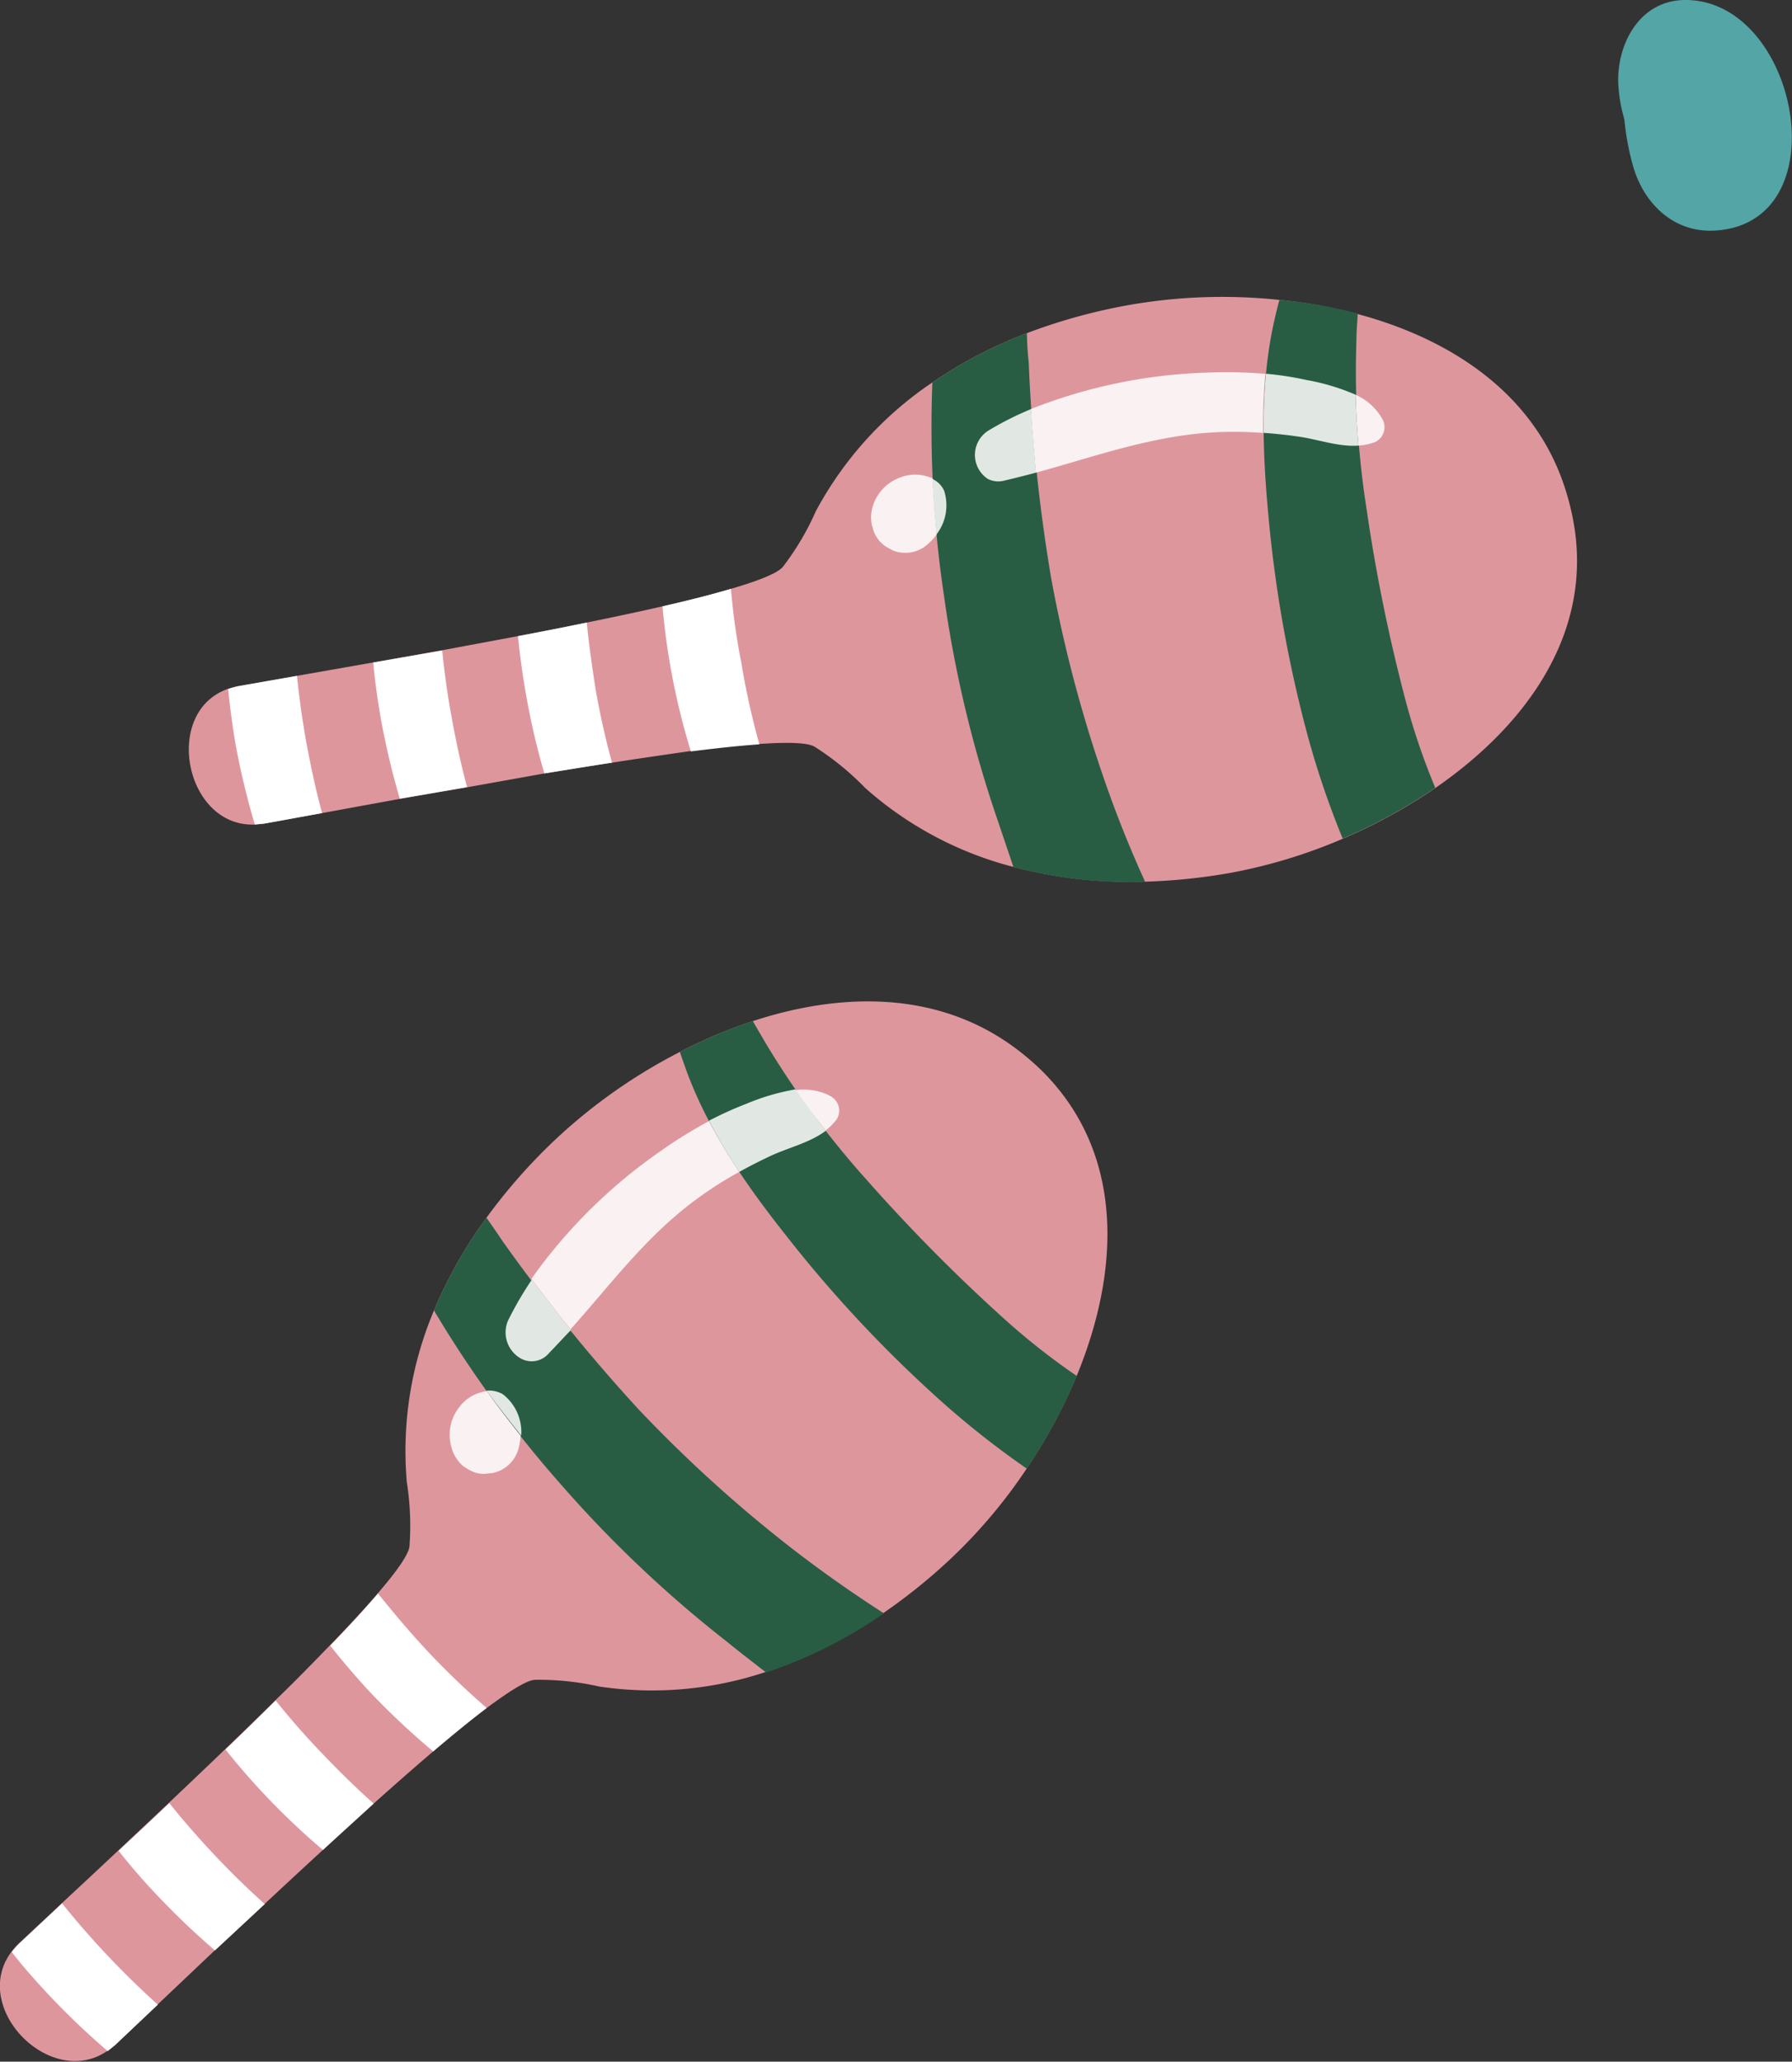
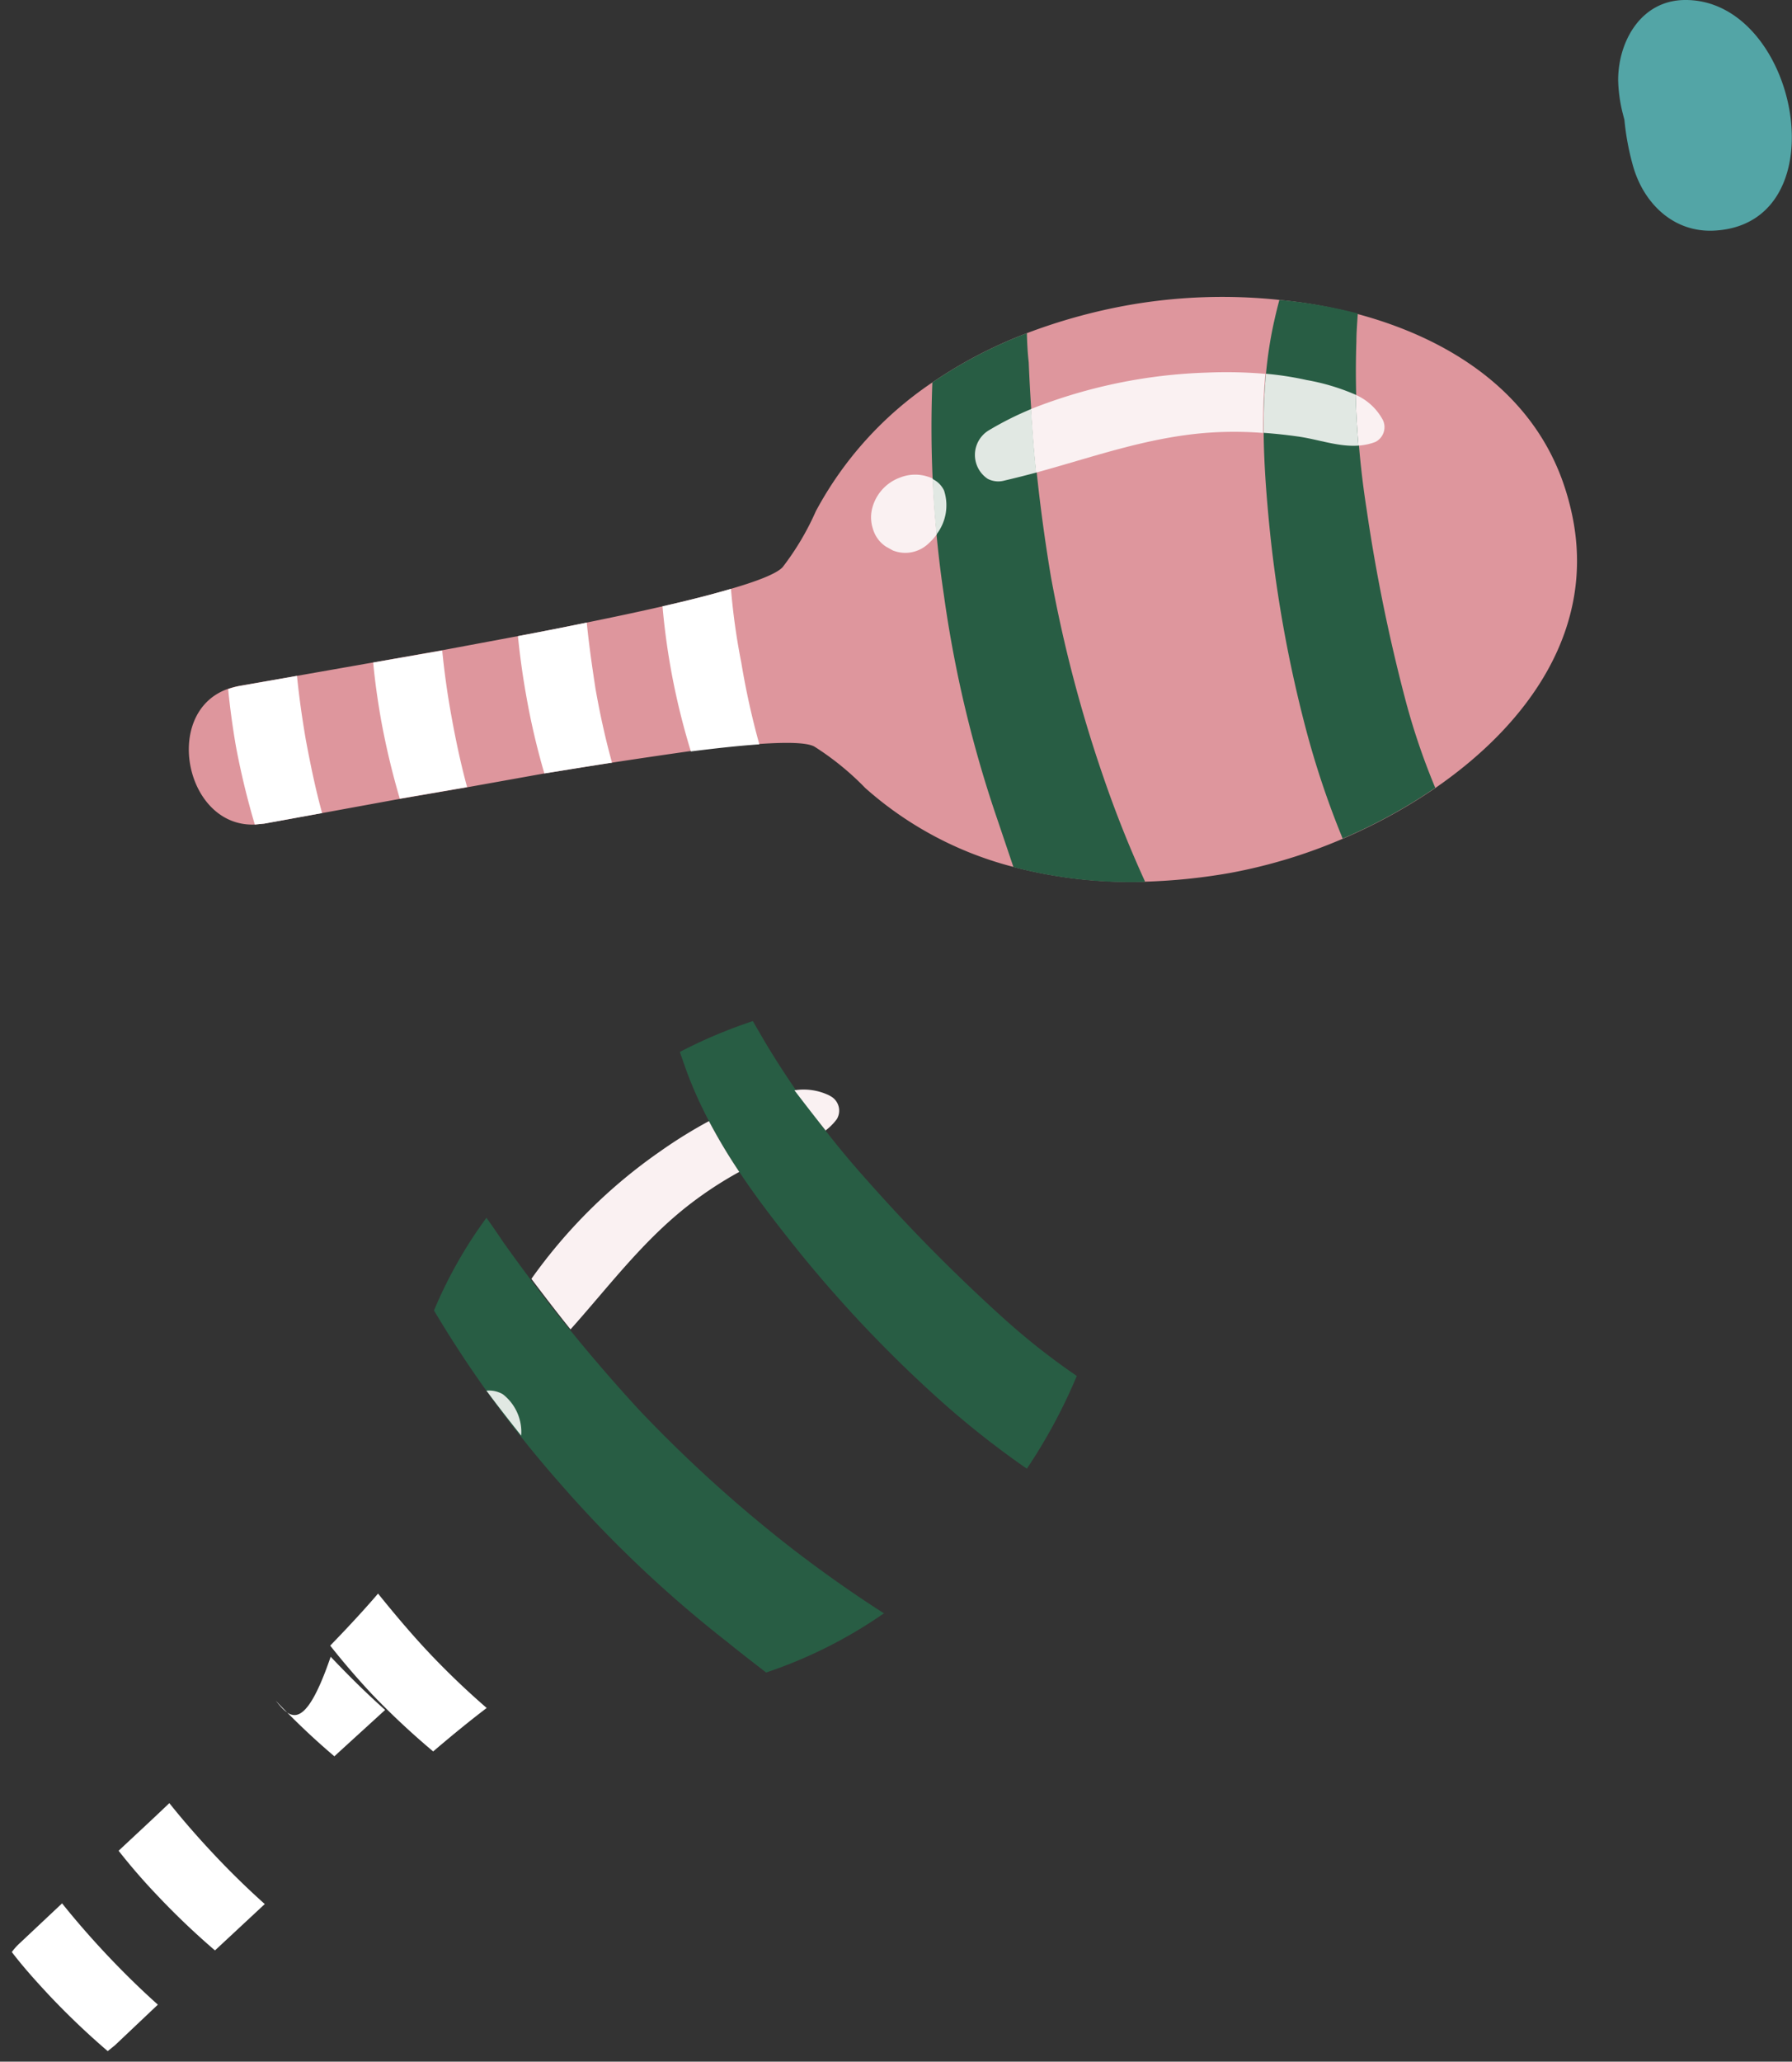
<svg xmlns="http://www.w3.org/2000/svg" viewBox="0 0 154.72 177.9">
  <rect x="0" y="0" width="154.72" height="177.9" fill="#333333" stroke="none" />
  <defs>
    <style>.cls-1{fill:#53a5a6;}.cls-1,.cls-2,.cls-3,.cls-4,.cls-5,.cls-6{fill-rule:evenodd;}.cls-2{fill:#de969d;}.cls-3{fill:#285d44;}.cls-4{fill:#fff;}.cls-5{fill:#faf1f2;}.cls-6{fill:#e1e8e3;}</style>
  </defs>
  <title>Ресурс 10</title>
  <g id="Слой_2" data-name="Слой 2">
    <g id="Слой_1-2" data-name="Слой 1">
      <path class="cls-1" d="M145.44,0C155.27-.12,159,19.34,148,19.9c-3.52.18-6.09-2.36-7-5.56a22.41,22.41,0,0,1-.75-4l-.14-.54a12.9,12.9,0,0,1-.4-2.89C139.71,3.62,141.64.05,145.44,0Z" />
      <path class="cls-2" d="M97.53,26.31a48.91,48.91,0,0,0-8.87,2.44A39,39,0,0,0,80.5,33,31.07,31.07,0,0,0,70.44,44.11a23.31,23.31,0,0,1-2.86,4.82c-.49.55-2.1,1.19-4.47,1.88-1.65.49-3.66,1-5.91,1.51-2,.46-4.23.93-6.54,1.4-1.92.4-3.92.79-5.94,1.17l-6.54,1.22-6,1.06-6.55,1.15-5,.87a6.87,6.87,0,0,0-1,.27C14,61.5,16,71.39,22,71.15l.81-.08,5-.91,6.68-1.22,5.81-1L47,66.74c2-.32,3.94-.64,5.84-.93,2.39-.37,4.67-.7,6.77-1s4.24-.5,5.91-.61c2.44-.17,4.15-.13,4.79.22A24.08,24.08,0,0,1,74.71,68a30.79,30.79,0,0,0,12.77,6.8,39.87,39.87,0,0,0,11.34,1.28,50.72,50.72,0,0,0,7.47-.77,45.52,45.52,0,0,0,9.63-2.93,46.16,46.16,0,0,0,8-4.38c8.1-5.58,13.94-13.82,11.79-23.69a22.45,22.45,0,0,0-.87-3C132,33.64,125,29.18,117.19,27.09a41.66,41.66,0,0,0-6.73-1.21A46.75,46.75,0,0,0,97.53,26.31Z" />
      <path class="cls-3" d="M110.46,25.88c-.14.53-.28,1.08-.4,1.62-1.26,5.44-1.08,11.11-.58,16.64a112.32,112.32,0,0,0,3.24,18.65,75.8,75.8,0,0,0,3.14,9.41l.06.16a46.16,46.16,0,0,0,8-4.38,58.59,58.59,0,0,1-2.64-7.83A148,148,0,0,1,118,44a76.79,76.79,0,0,1-.89-14.53c0-.77.07-1.58.12-2.42A41.66,41.66,0,0,0,110.46,25.88Z" />
      <path class="cls-3" d="M88.66,28.75A39,39,0,0,0,80.5,33a98.34,98.34,0,0,0,1,18.39,103.74,103.74,0,0,0,4.65,19.43l1.35,4a39.87,39.87,0,0,0,11.34,1.28l0-.08q-2-4.38-3.56-8.93a117.41,117.41,0,0,1-4.54-17.3,147.53,147.53,0,0,1-1.92-18.52C88.72,30.4,88.68,29.58,88.66,28.75Z" />
      <path class="cls-4" d="M63.11,50.81c-1.65.49-3.66,1-5.91,1.51.16,1.82.4,3.61.72,5.4a61,61,0,0,0,1.73,7.12c2.23-.28,4.24-.5,5.91-.61A67.64,67.64,0,0,1,64,57.16C63.58,55.05,63.29,52.94,63.11,50.81Z" />
      <path class="cls-4" d="M50.66,53.72c-1.92.4-3.92.79-5.94,1.17.17,1.7.4,3.39.7,5.06A61.46,61.46,0,0,0,47,66.74c2-.32,3.94-.64,5.84-.93-.58-2.1-1.05-4.24-1.43-6.41C51.12,57.51,50.85,55.62,50.66,53.72Z" />
      <path class="cls-4" d="M32.22,57.17c.16,1.69.4,3.36.69,5a66.17,66.17,0,0,0,1.61,6.75l5.81-1c-.56-2.05-1-4.15-1.38-6.26q-.5-2.78-.77-5.53Z" />
      <path class="cls-4" d="M20.7,59.19a6.87,6.87,0,0,0-1,.27c.16,1.66.39,3.33.68,5A67.83,67.83,0,0,0,22,71.15l.81-.08,5-.91c-.57-2.07-1-4.16-1.4-6.29-.32-1.85-.58-3.69-.77-5.55Z" />
      <path class="cls-5" d="M89.46,40.78c4.84-1.32,9.47-3,14.59-3.42a31.54,31.54,0,0,1,5,0,51,51,0,0,1,.2-5.1,39.12,39.12,0,0,0-5-.11A45,45,0,0,0,89,35.3c.12,1.83.26,3.66.44,5.48Zm27.83-2.33a5,5,0,0,0,1.45-.31,1.43,1.43,0,0,0,.66-1.89,4.9,4.9,0,0,0-2.22-2.12l-.14-.07C117.08,35.53,117.17,37,117.29,38.45Z" />
      <path class="cls-6" d="M109.1,37.35c1,.07,2,.18,2.92.31,1.77.24,3.54.92,5.27.79-.12-1.46-.21-2.92-.25-4.39a18.74,18.74,0,0,0-4.24-1.27,27.38,27.38,0,0,0-3.5-.54A51,51,0,0,0,109.1,37.35Z" />
      <path class="cls-6" d="M85.28,41.32a2,2,0,0,0,1.47.14c.91-.21,1.81-.44,2.71-.68-.18-1.82-.32-3.65-.44-5.48a27.81,27.81,0,0,0-3.66,1.84A2.48,2.48,0,0,0,85.28,41.32Z" />
      <path class="cls-5" d="M77.09,47.5a2.9,2.9,0,0,0,3-.53,5.34,5.34,0,0,0,.79-.86c-.16-1.6-.28-3.2-.35-4.81h0a2.35,2.35,0,0,0-.45-.18,3.52,3.52,0,0,0-2.35.08,3.83,3.83,0,0,0-2.37,2.47,3.14,3.14,0,0,0,0,1.94,2.75,2.75,0,0,0,1.12,1.55Z" />
      <path class="cls-6" d="M80.86,46.11a4.12,4.12,0,0,0,.65-3.78,2.08,2.08,0,0,0-1-1C80.58,42.91,80.7,44.51,80.86,46.11Z" />
-       <path class="cls-2" d="M48.1,98.19A48.52,48.52,0,0,0,42,105.08a38.77,38.77,0,0,0-4.53,8,31.14,31.14,0,0,0-2.35,14.79,23.94,23.94,0,0,1,.23,5.6c-.11.72-1.11,2.14-2.72,4-1.11,1.3-2.52,2.83-4.13,4.49-1.43,1.48-3,3.09-4.71,4.74-1.39,1.38-2.85,2.8-4.33,4.22s-3.22,3.08-4.82,4.59-3,2.82-4.41,4.15c-1.73,1.63-3.38,3.16-4.86,4.54l-3.69,3.44a6.46,6.46,0,0,0-.67.75c-3.67,4.83,3.38,12,8.3,8.55l.63-.5,3.7-3.5,4.94-4.68,4.3-4c1.65-1.54,3.33-3.1,5-4.63,1.48-1.36,2.95-2.69,4.38-4,1.8-1.61,3.54-3.14,5.14-4.5s3.29-2.74,4.62-3.75c2-1.47,3.41-2.37,4.14-2.43a23.52,23.52,0,0,1,5.58.58,31,31,0,0,0,14.41-1.27,40.19,40.19,0,0,0,10.2-5.13,48.71,48.71,0,0,0,5.83-4.72,44.85,44.85,0,0,0,6.48-7.71,46.66,46.66,0,0,0,4.31-8c3.75-9.1,4.14-19.19-3-26.29a22.3,22.3,0,0,0-2.35-2C81,85.51,72.72,85.58,65,88.11a42.47,42.47,0,0,0-6.3,2.66A47.16,47.16,0,0,0,48.1,98.19Z" />
      <path class="cls-3" d="M58.7,90.77c.17.52.35,1,.55,1.58,1.92,5.24,5.16,9.9,8.61,14.25a111.14,111.14,0,0,0,12.89,13.85,76.74,76.74,0,0,0,7.76,6.18l.15.1a46.66,46.66,0,0,0,4.31-8,59.25,59.25,0,0,1-6.48-5.12A148.51,148.51,0,0,1,74.9,101.89,77.31,77.31,0,0,1,66.22,90.2c-.39-.66-.8-1.36-1.22-2.09A42.47,42.47,0,0,0,58.7,90.77Z" />
      <path class="cls-3" d="M42,105.08a38.77,38.77,0,0,0-4.53,8A99.26,99.26,0,0,0,48.35,128a104.06,104.06,0,0,0,14.5,13.73c1,.82,2.15,1.7,3.3,2.59a40.19,40.19,0,0,0,10.2-5.13l-.07,0q-4.05-2.6-7.86-5.54a117.91,117.91,0,0,1-13.25-12,147.87,147.87,0,0,1-11.72-14.47Q42.72,106.09,42,105.08Z" />
      <path class="cls-4" d="M32.64,137.51c-1.11,1.3-2.52,2.83-4.13,4.49,1.13,1.43,2.32,2.81,3.55,4.13a66.84,66.84,0,0,0,5.34,5c1.72-1.47,3.29-2.74,4.62-3.75a68.67,68.67,0,0,1-5.2-5C35.35,140.8,34,139.19,32.64,137.51Z" />
-       <path class="cls-4" d="M23.8,146.74c-1.39,1.38-2.85,2.8-4.33,4.22,1.06,1.34,2.18,2.63,3.34,3.86a62.34,62.34,0,0,0,5.07,4.81c1.48-1.36,2.95-2.69,4.38-4-1.63-1.45-3.19-3-4.7-4.59C26.25,149.67,25,148.23,23.8,146.74Z" />
+       <path class="cls-4" d="M23.8,146.74a62.34,62.34,0,0,0,5.07,4.81c1.48-1.36,2.95-2.69,4.38-4-1.63-1.45-3.19-3-4.7-4.59C26.25,149.67,25,148.23,23.8,146.74Z" />
      <path class="cls-4" d="M10.24,159.7q1.57,2,3.32,3.83a64.84,64.84,0,0,0,5,4.77l4.3-4q-2.38-2.13-4.58-4.49c-1.28-1.37-2.5-2.77-3.66-4.22C13.15,157,11.66,158.37,10.24,159.7Z" />
      <path class="cls-4" d="M1.69,167.69a5.15,5.15,0,0,0-.67.75c1,1.31,2.14,2.57,3.28,3.79a66.53,66.53,0,0,0,5,4.76l.63-.51,3.7-3.5c-1.6-1.43-3.12-2.93-4.6-4.51-1.28-1.37-2.5-2.77-3.67-4.23Z" />
      <path class="cls-5" d="M49.25,114.72C52.58,111,55.54,107,59.6,103.88a33,33,0,0,1,4.23-2.76,47.35,47.35,0,0,1-2.62-4.38A41.09,41.09,0,0,0,57,99.35a45.27,45.27,0,0,0-11.12,11c1.11,1.47,2.22,2.92,3.37,4.35Zm22-17.15a4.89,4.89,0,0,0,1-1,1.42,1.42,0,0,0-.47-1.94l-.19-.11a5.06,5.06,0,0,0-3-.44Q69.94,95.85,71.3,97.57Z" />
-       <path class="cls-6" d="M63.83,101.12c.85-.47,1.73-.92,2.62-1.34,1.61-.76,3.46-1.16,4.85-2.21Q69.94,95.85,68.69,94a19.4,19.4,0,0,0-4.26,1.25,30,30,0,0,0-3.22,1.46A47.35,47.35,0,0,0,63.83,101.12Z" />
-       <path class="cls-6" d="M45,117.24a1.94,1.94,0,0,0,2.39-.47c.65-.67,1.28-1.36,1.9-2-1.15-1.43-2.26-2.88-3.37-4.35a29.56,29.56,0,0,0-2.06,3.54A2.58,2.58,0,0,0,45,117.24Z" />
-       <path class="cls-5" d="M40.62,126.89a2.36,2.36,0,0,0,1.17.29l.77-.08a2.93,2.93,0,0,0,2.2-2.07,5.64,5.64,0,0,0,.19-1.15c-1-1.26-2-2.53-2.92-3.84a2.23,2.23,0,0,0-.49.1,3.5,3.5,0,0,0-1.93,1.34,3.82,3.82,0,0,0-.64,3.37,3.16,3.16,0,0,0,1,1.64A4.59,4.59,0,0,0,40.62,126.89Z" />
      <path class="cls-6" d="M45,123.88a4.13,4.13,0,0,0-1.52-3.52.76.76,0,0,0-.19-.12A2.37,2.37,0,0,0,42,120C43,121.35,44,122.62,45,123.88Z" />
    </g>
  </g>
</svg>